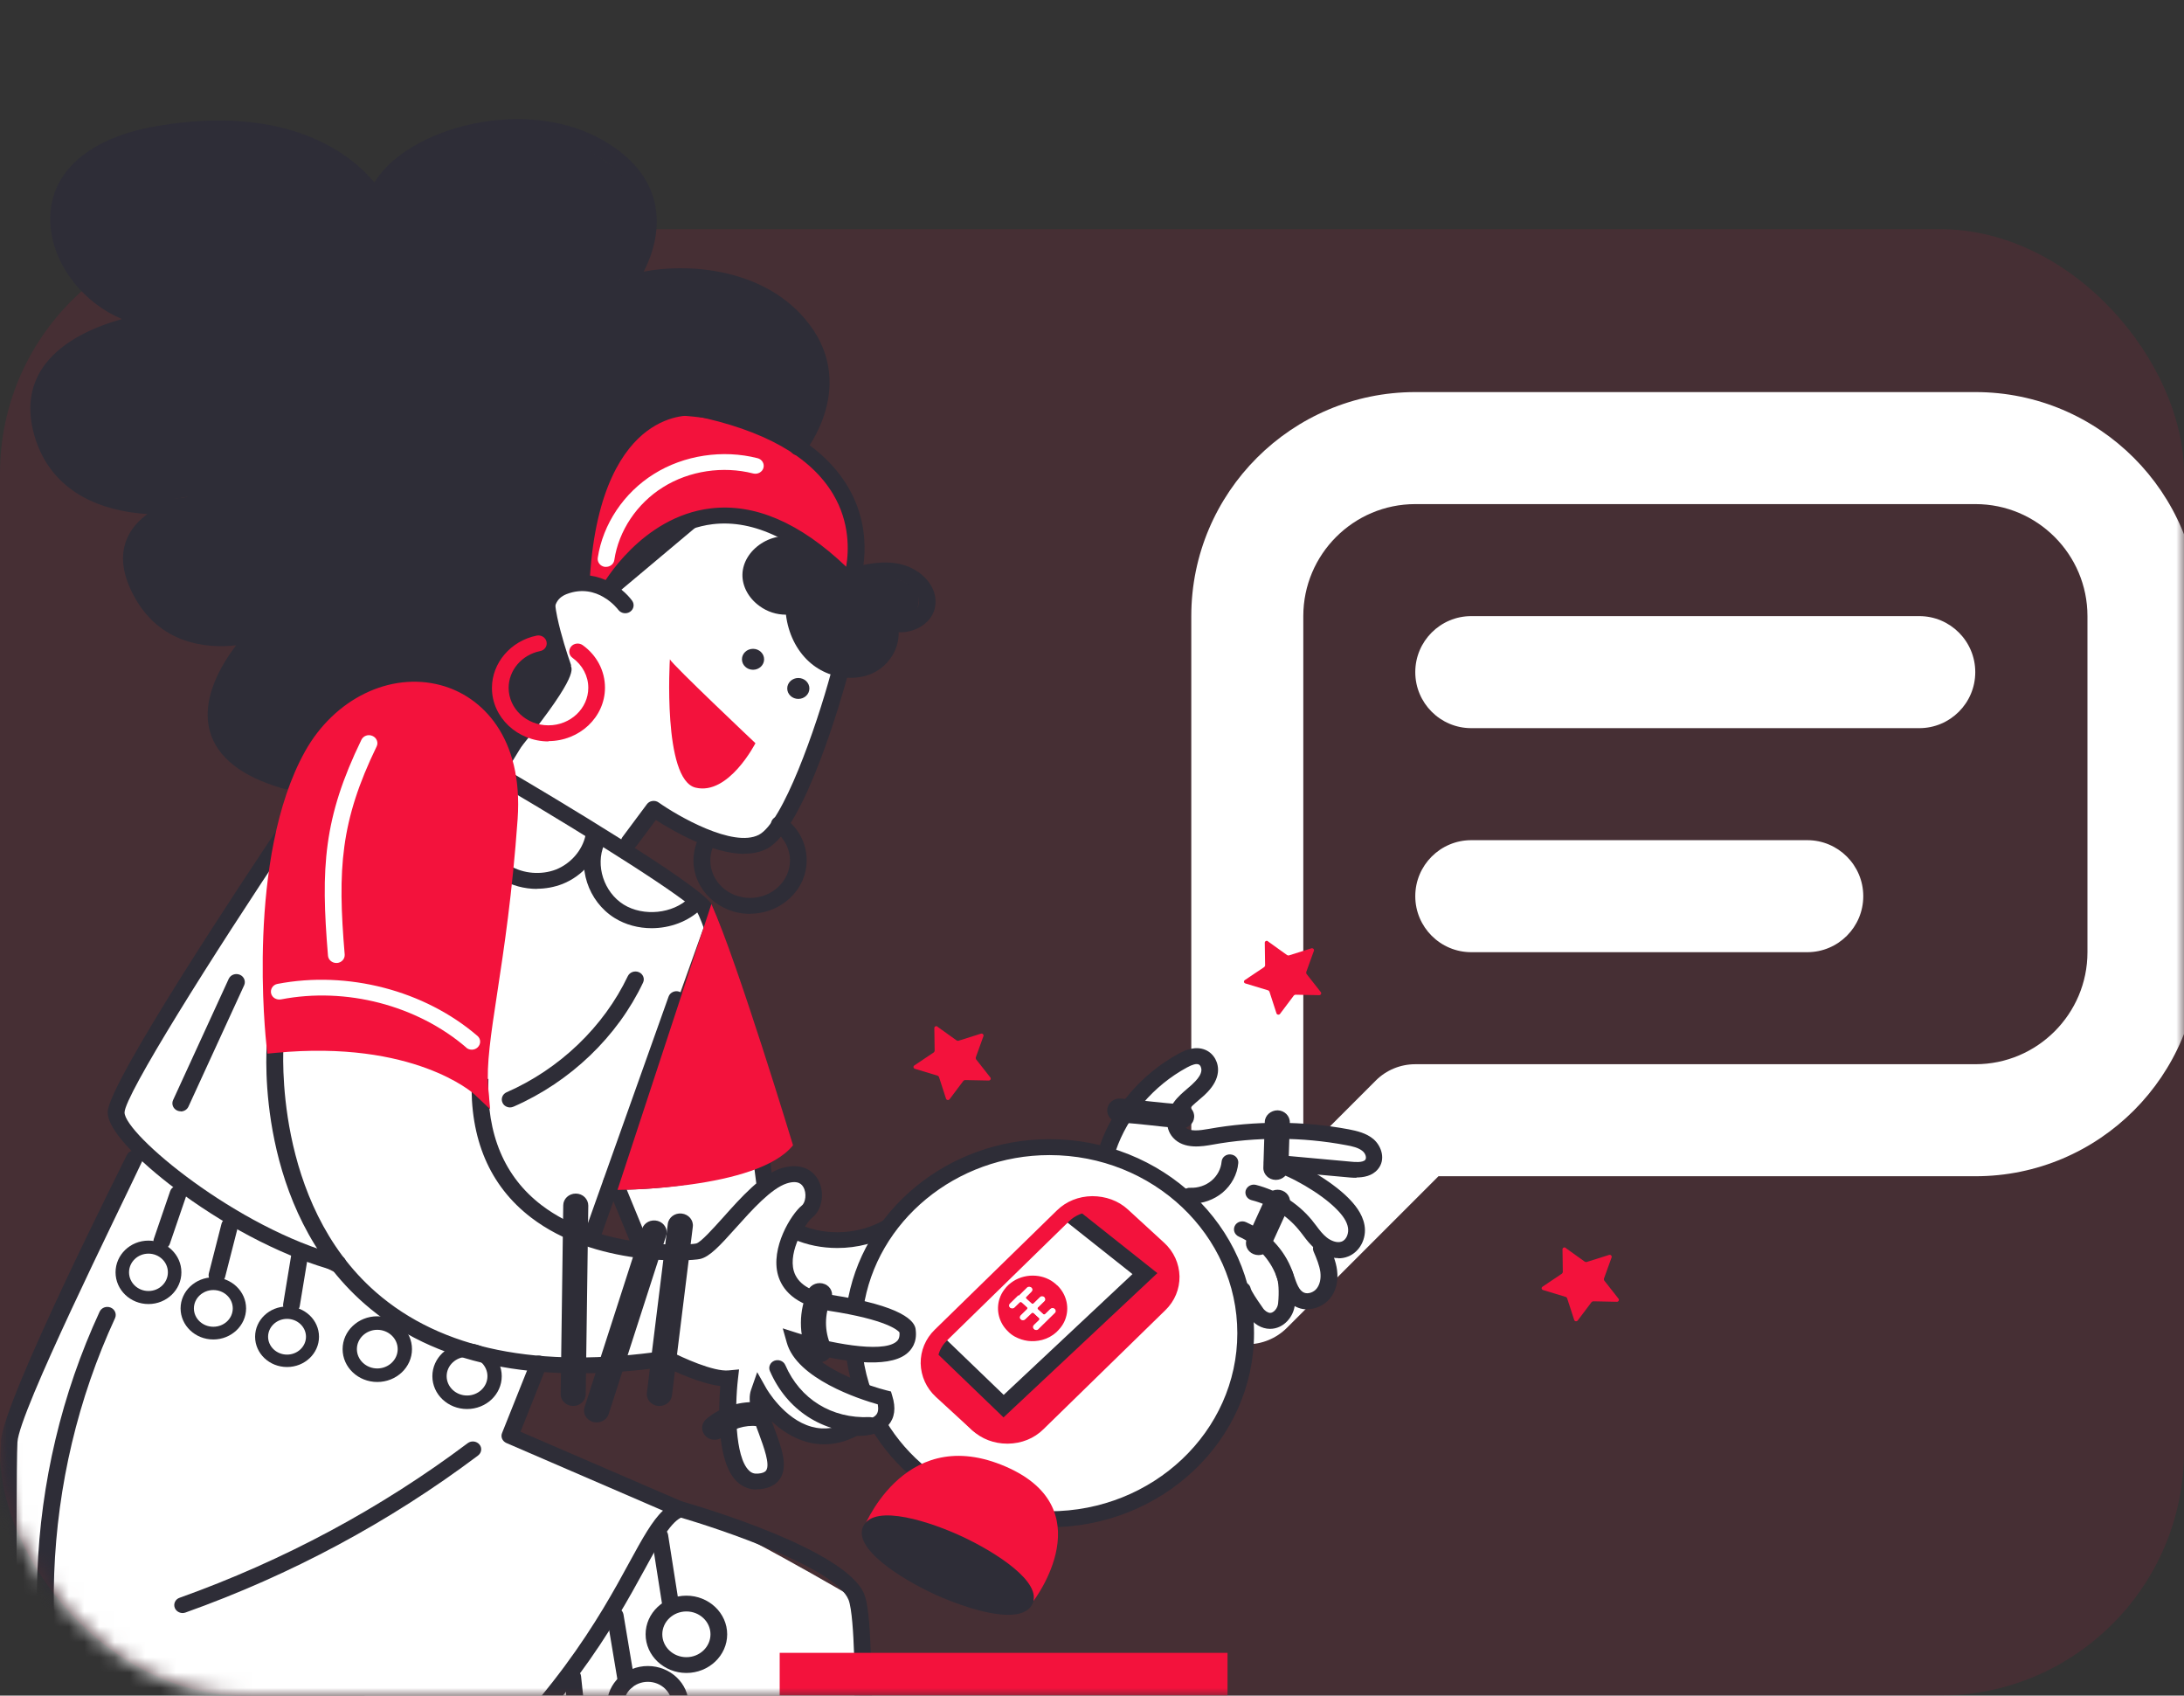
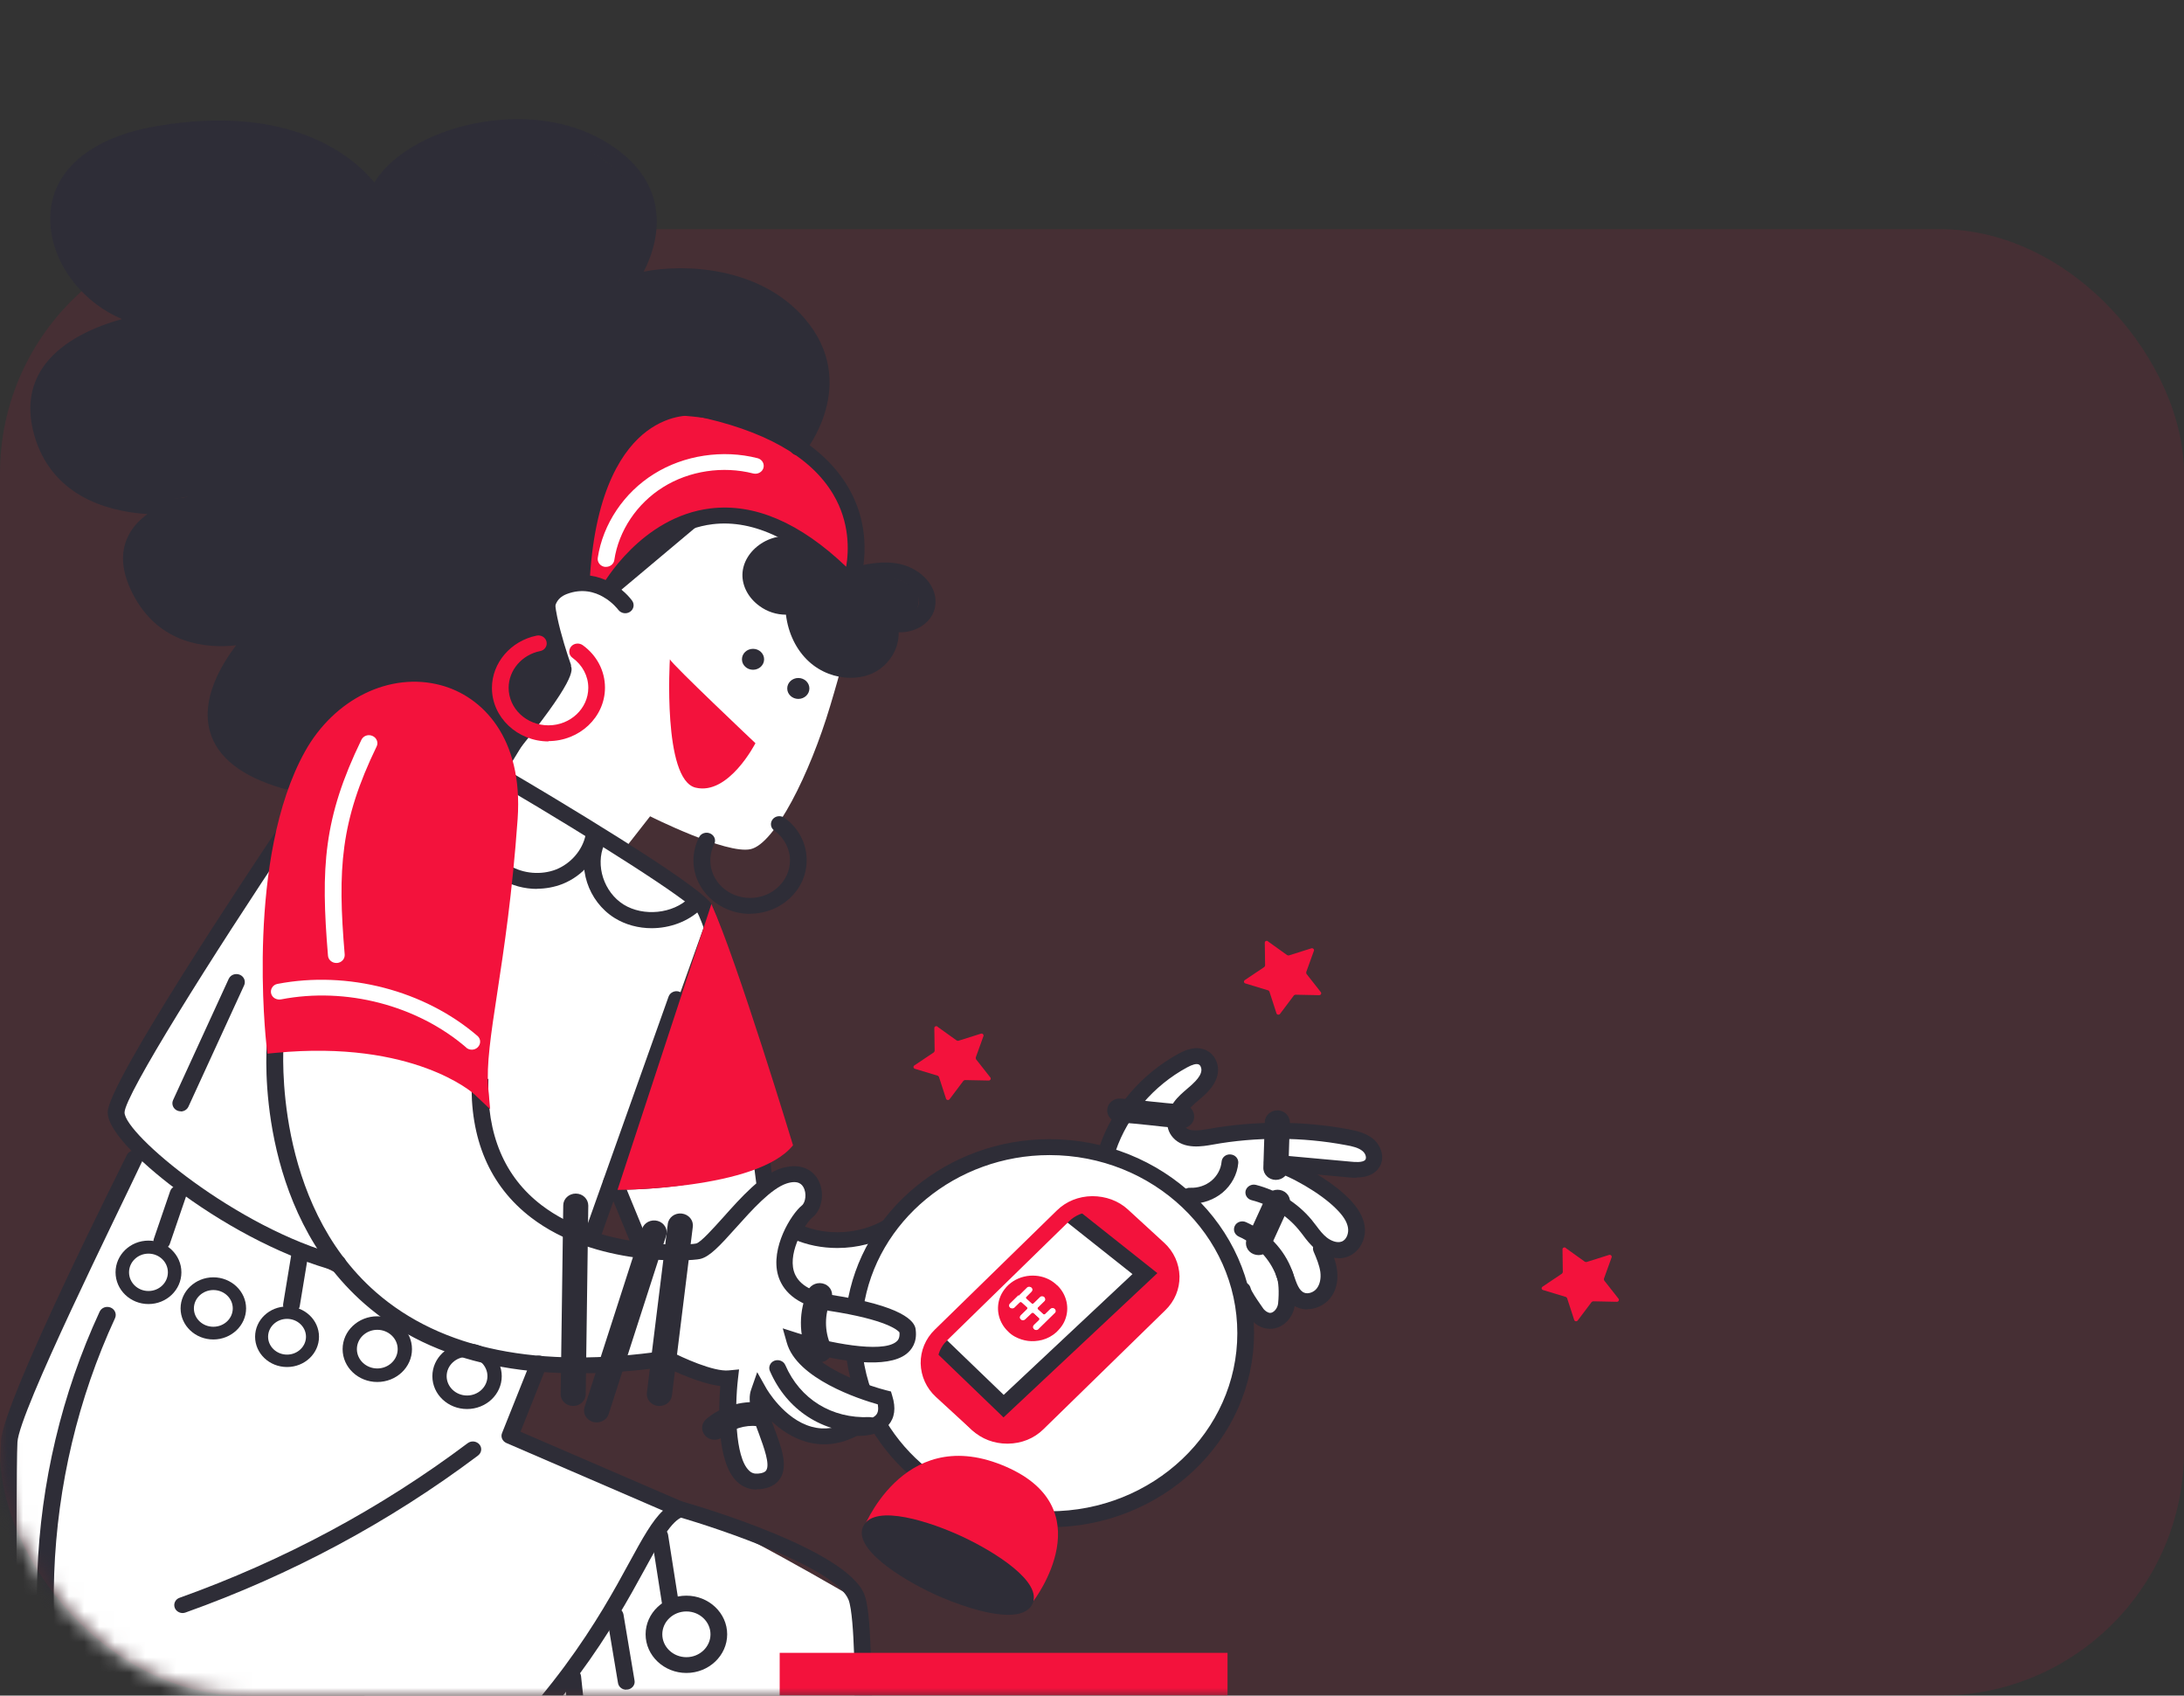
<svg xmlns="http://www.w3.org/2000/svg" width="143" height="111" viewBox="0 0 143 111" fill="none">
  <rect x="0" y="0" width="143" height="111" fill="#333333" stroke="none" />
  <rect y="15" width="143" height="96" rx="16" fill="#F3123C" fill-opacity="0.1" />
  <mask id="mask0_2886_1367" style="mask-type:alpha" maskUnits="userSpaceOnUse" x="0" y="0" width="143" height="111">
    <rect width="143" height="111" rx="16" fill="#F3123C" />
  </mask>
  <g mask="url(#mask0_2886_1367)">
-     <path fill-rule="evenodd" clip-rule="evenodd" d="M136.679 62.333C136.679 66.378 133.39 69.667 129.346 69.667H92.668C91.693 69.667 90.761 70.052 90.076 70.741L85.335 75.482V40.333C85.335 36.289 88.624 33 92.668 33H129.346C133.39 33 136.679 36.289 136.679 40.333V62.333ZM129.346 25.667H92.668C84.579 25.667 78.001 32.245 78.001 40.333V84.333C78.001 85.815 78.892 87.153 80.264 87.721C80.719 87.908 81.195 88 81.668 88C82.621 88 83.556 87.626 84.26 86.926L94.186 77H129.346C137.434 77 144.012 70.422 144.012 62.333V40.333C144.012 32.245 137.434 25.667 129.346 25.667ZM125.667 40.333H96.333C94.309 40.333 92.667 41.976 92.667 44C92.667 46.024 94.309 47.667 96.333 47.667H125.667C127.691 47.667 129.333 46.024 129.333 44C129.333 41.976 127.691 40.333 125.667 40.333ZM118.333 55H96.333C94.309 55 92.667 56.643 92.667 58.667C92.667 60.691 94.309 62.333 96.333 62.333H118.333C120.357 62.333 122 60.691 122 58.667C122 56.643 120.357 55 118.333 55Z" fill="white" />
    <path d="M4.128 124.021L0.743 142.563C0.743 142.563 12.066 150.722 31.233 147.654C31.233 147.654 45.216 145.578 56.255 137.851V104.804C56.255 104.804 46.709 99.154 44.469 98.764C42.23 98.374 4.128 124.021 4.128 124.021Z" fill="white" />
    <path d="M88.805 74.973C88.805 74.973 83.99 73.518 78.187 74.583C77.619 74.425 76.378 73.603 78.187 71.568C78.187 71.568 79.858 69.839 78.765 69.017C77.671 68.195 74.055 72.064 73.371 73.265C72.688 74.467 72.015 75.763 72.015 75.763C72.015 75.763 66.474 74.678 64.561 75.848C62.647 77.018 59.619 77.397 57.495 80.76C57.495 80.76 53.9 81.519 51.913 80.612C52.207 80.064 52.544 79.653 52.754 79.485C53.574 78.831 53.3 76.501 51.25 77.144C50.83 77.271 50.399 77.545 49.968 77.903C49.694 76.891 49.768 76.111 49.768 76.111L40.453 77.893C40.264 77.893 40.978 79.938 42.009 82.036C41.073 81.92 40.022 81.73 38.97 81.414L39.149 80.022L46.393 59.825L40.926 55.535L42.566 53.437C42.566 53.437 47.56 55.946 49.148 55.588C50.735 55.229 53.017 50.697 54.362 46.196C55.708 41.694 56.718 38.016 53.521 36.255C50.325 34.495 45.899 31.058 39.885 38.058C39.885 38.058 36.773 37.583 36.016 39.175C35.259 40.767 36.363 43.876 36.363 43.876L33.429 49.2L20.908 52.436L13.685 62.123C13.685 62.123 7.807 71.252 7.597 73.055C7.597 73.055 14.126 80.106 21.896 82.647C25.334 87.264 31.737 90.827 43.596 89.098C43.596 89.098 46.34 90.532 47.707 90.395C47.707 90.395 46.887 97.405 49.631 97.152C52.375 96.899 49.084 92.861 49.631 91.301C49.631 91.301 52.102 95.718 55.94 93.641C55.94 93.641 57.117 93.757 57.685 93.156C58.505 94.79 59.546 96.298 60.765 96.93C60.765 96.93 72.089 104.53 79.585 93.81C79.585 93.81 82.382 89.425 81.32 85.093C81.32 85.093 82.918 87.243 83.633 86.336L84.232 84.513C84.232 84.513 85.304 85.894 86.45 84.924C86.45 84.924 87.502 83.416 86.366 81.266C86.366 81.266 89.226 82.974 88.827 80.022C88.827 80.022 85.609 76.385 84.421 76.491L88.869 76.596C88.869 76.596 91.424 75.258 88.869 74.973H88.805ZM51.923 87.928C51.923 87.928 53.963 88.571 55.897 88.782C56.118 89.488 56.434 90.416 56.844 91.396C55.298 90.89 52.428 89.71 51.923 87.918V87.928Z" fill="white" />
    <path d="M61.586 88.318L65.717 91.775L74.822 83.5L70.28 79.706C70.28 79.706 71.458 78.493 73.193 79.315C74.927 80.138 76.452 82.351 76.452 82.351C76.452 82.351 77.03 84.006 76.452 85.082C75.874 86.157 68.377 93.662 67.61 93.799C66.842 93.936 64.592 94.474 63.657 93.62C62.721 92.766 60.744 90.394 60.713 90.11C60.681 89.825 60.282 88.054 61.586 88.318Z" fill="#F3123C" />
    <path d="M21.255 51.613C21.255 51.613 9.827 51.729 16.703 41.599C16.703 41.599 9.091 43.159 8.45 36.065C8.45 36.065 10.079 33.177 12.298 32.513C12.298 32.513 3.582 34.579 2.404 26.789C2.404 26.789 1.731 22.372 10.048 20.938C10.048 20.938 0.648 18.208 4.98 11.588C9.312 4.958 23.631 9.206 24.147 13.254C24.147 13.254 32 4.073 40.422 11.167C40.422 11.167 44.133 14.087 40.496 18.419C40.496 18.419 57.864 16.933 52.439 28.739L40.348 38.89C40.348 38.89 37.068 37.572 36.458 38.405C35.849 39.238 37.394 43.549 37.394 43.549L32.936 50.844L21.255 51.603V51.613Z" fill="#2E2D37" />
    <path d="M37.53 37.762C37.53 37.762 39.191 26.747 44.848 27.221C50.504 27.695 56.76 29.804 55.772 38.226C55.772 38.226 47.234 28.602 39.381 38.416L37.53 37.762Z" fill="#F3123C" />
    <path d="M34.965 89.762L33.398 93.81L44.007 98.659C44.007 98.659 39.78 104.952 38.813 106.417C37.846 107.883 32.799 119.204 19.352 123.42C19.352 123.42 7.261 126.657 0.543 122.461V93.821C0.543 93.821 5.537 80.191 9.417 75.268C9.417 75.268 19.236 82.352 22.979 83.743C22.979 83.743 27.584 88.36 34.965 89.773V89.762Z" fill="white" />
    <path d="M87.639 82.362C87.071 82.362 86.525 82.099 86.157 81.793C85.81 81.508 85.547 81.171 85.305 80.844C85.21 80.728 85.126 80.602 85.021 80.486C84.254 79.558 83.16 78.873 81.951 78.567C81.657 78.494 81.489 78.209 81.562 77.935C81.646 77.661 81.941 77.492 82.235 77.566C83.665 77.935 84.958 78.747 85.873 79.843C85.978 79.969 86.073 80.096 86.178 80.233C86.398 80.528 86.609 80.802 86.861 81.002C87.135 81.224 87.544 81.392 87.849 81.276C88.186 81.15 88.323 80.697 88.259 80.359C88.196 79.98 87.944 79.579 87.471 79.116C86.483 78.125 84.506 76.965 83.15 76.586C82.855 76.501 82.698 76.217 82.782 75.943C82.866 75.669 83.171 75.51 83.465 75.595C85 76.027 87.156 77.292 88.27 78.409C88.659 78.799 89.206 79.421 89.342 80.201C89.5 81.076 89.027 81.962 88.259 82.257C88.049 82.341 87.839 82.373 87.629 82.373L87.639 82.362Z" fill="#2E2D37" />
    <path d="M24.703 90.078C25.731 90.078 26.564 89.29 26.564 88.318C26.564 87.345 25.731 86.557 24.703 86.557C23.675 86.557 22.842 87.345 22.842 88.318C22.842 89.29 23.675 90.078 24.703 90.078Z" fill="white" />
    <path d="M30.822 91.322C31.85 91.322 32.683 90.534 32.683 89.562C32.683 88.59 31.85 87.802 30.822 87.802C29.795 87.802 28.961 88.59 28.961 89.562C28.961 90.534 29.795 91.322 30.822 91.322Z" fill="white" />
    <path d="M69.229 84.144C69.229 84.144 69.24 84.165 69.25 84.165C69.86 84.776 70.039 85.651 69.734 86.41C69.66 86.6 69.555 86.768 69.429 86.926C69.345 87.032 69.261 87.116 69.166 87.211C68.893 87.454 68.588 87.622 68.23 87.717C67.6 87.875 67.011 87.801 66.443 87.496C66.275 87.401 66.128 87.295 66.001 87.158C65.413 86.6 65.202 85.767 65.444 85.019C65.518 84.797 65.623 84.597 65.76 84.418C65.844 84.302 65.938 84.196 66.043 84.101C66.433 83.754 66.906 83.553 67.442 83.511C67.946 83.479 68.409 83.585 68.83 83.838C68.924 83.901 69.019 83.964 69.103 84.038C69.103 84.038 69.124 84.049 69.124 84.059C69.156 84.091 69.187 84.112 69.219 84.144H69.229ZM66.695 84.818C66.527 84.987 66.359 85.156 66.18 85.324C66.17 85.335 66.149 85.356 66.138 85.366C66.043 85.472 66.106 85.64 66.254 85.651C66.317 85.651 66.369 85.651 66.422 85.598C66.527 85.493 66.643 85.387 66.748 85.282C66.748 85.282 66.758 85.271 66.769 85.261C66.811 85.229 66.864 85.229 66.906 85.261C67.032 85.366 67.147 85.482 67.263 85.588C67.295 85.619 67.305 85.672 67.274 85.704C67.274 85.704 67.252 85.725 67.252 85.735C67.126 85.862 67 85.988 66.864 86.115C66.843 86.136 66.832 86.146 66.822 86.168C66.779 86.241 66.79 86.326 66.853 86.378C66.916 86.431 67.011 86.442 67.084 86.399C67.105 86.389 67.116 86.378 67.137 86.357C67.2 86.294 67.263 86.231 67.326 86.178C67.4 86.115 67.463 86.041 67.536 85.978C67.547 85.967 67.557 85.957 67.579 85.946C67.621 85.925 67.663 85.946 67.694 85.967C67.778 86.052 67.873 86.125 67.957 86.21C67.989 86.241 68.02 86.262 68.052 86.294C68.083 86.326 68.094 86.368 68.062 86.41C68.062 86.41 68.052 86.431 68.041 86.442C67.936 86.547 67.831 86.652 67.726 86.747C67.715 86.758 67.694 86.779 67.684 86.8C67.642 86.874 67.652 86.958 67.715 87.011C67.778 87.074 67.873 87.085 67.946 87.042C67.968 87.032 67.989 87.021 67.999 87C68.356 86.652 68.703 86.305 69.061 85.957C69.071 85.946 69.082 85.936 69.092 85.925C69.135 85.862 69.135 85.799 69.092 85.735C69.05 85.672 68.987 85.64 68.914 85.651C68.861 85.651 68.819 85.672 68.787 85.714C68.682 85.82 68.577 85.925 68.472 86.02C68.472 86.02 68.462 86.03 68.451 86.041C68.409 86.083 68.356 86.083 68.314 86.041C68.199 85.936 68.073 85.82 67.957 85.714C67.925 85.683 67.925 85.64 67.957 85.598C67.957 85.588 67.978 85.577 67.989 85.567C68.115 85.451 68.23 85.324 68.356 85.208C68.367 85.198 68.388 85.177 68.398 85.166C68.441 85.113 68.451 85.05 68.42 84.987C68.388 84.924 68.335 84.892 68.272 84.881C68.209 84.881 68.157 84.892 68.115 84.934C67.978 85.061 67.852 85.198 67.715 85.324C67.715 85.324 67.705 85.335 67.694 85.345C67.663 85.366 67.631 85.377 67.589 85.366C67.579 85.366 67.568 85.356 67.557 85.345C67.442 85.24 67.326 85.134 67.2 85.019C67.168 84.987 67.168 84.945 67.189 84.913C67.189 84.903 67.21 84.892 67.221 84.881C67.326 84.776 67.431 84.671 67.536 84.565C67.557 84.544 67.579 84.513 67.589 84.481C67.61 84.397 67.589 84.323 67.505 84.281C67.431 84.238 67.337 84.249 67.274 84.302C67.263 84.312 67.242 84.333 67.231 84.344C67.063 84.513 66.895 84.671 66.727 84.839L66.695 84.818Z" fill="#F3123C" />
    <path d="M66.706 84.818C66.874 84.65 67.042 84.492 67.21 84.323C67.221 84.312 67.242 84.291 67.253 84.281C67.316 84.228 67.41 84.218 67.484 84.26C67.558 84.302 67.589 84.376 67.568 84.46C67.568 84.492 67.536 84.523 67.515 84.544C67.41 84.65 67.305 84.755 67.2 84.861C67.2 84.861 67.179 84.882 67.168 84.892C67.147 84.924 67.147 84.966 67.179 84.998C67.295 85.103 67.41 85.208 67.536 85.324C67.536 85.324 67.558 85.345 67.568 85.345C67.61 85.356 67.642 85.345 67.673 85.324C67.673 85.324 67.684 85.314 67.694 85.303C67.831 85.177 67.957 85.04 68.094 84.913C68.136 84.871 68.188 84.85 68.251 84.861C68.325 84.861 68.377 84.903 68.399 84.966C68.43 85.029 68.42 85.092 68.377 85.145C68.367 85.166 68.346 85.177 68.335 85.187C68.209 85.303 68.094 85.43 67.968 85.546C67.968 85.546 67.947 85.567 67.936 85.577C67.915 85.609 67.915 85.662 67.936 85.693C68.052 85.799 68.178 85.915 68.293 86.02C68.335 86.062 68.388 86.052 68.43 86.02C68.43 86.02 68.441 86.01 68.451 85.999C68.556 85.894 68.661 85.788 68.767 85.693C68.798 85.662 68.84 85.641 68.893 85.63C68.966 85.63 69.029 85.651 69.072 85.714C69.114 85.778 69.114 85.841 69.072 85.904C69.072 85.915 69.05 85.925 69.04 85.936C68.682 86.284 68.335 86.631 67.978 86.979C67.957 86.99 67.947 87.011 67.925 87.021C67.852 87.064 67.757 87.053 67.694 86.99C67.631 86.937 67.621 86.842 67.663 86.779C67.673 86.758 67.694 86.747 67.705 86.726C67.81 86.621 67.915 86.515 68.02 86.421C68.02 86.421 68.041 86.4 68.041 86.389C68.062 86.347 68.062 86.305 68.031 86.273C67.999 86.241 67.968 86.21 67.936 86.189C67.852 86.104 67.757 86.031 67.673 85.946C67.642 85.915 67.6 85.904 67.558 85.925C67.547 85.925 67.526 85.946 67.515 85.957C67.442 86.02 67.379 86.094 67.305 86.157C67.242 86.22 67.179 86.284 67.116 86.336C67.105 86.347 67.084 86.368 67.063 86.378C66.99 86.421 66.895 86.41 66.832 86.357C66.769 86.305 66.758 86.22 66.8 86.147C66.811 86.125 66.832 86.104 66.843 86.094C66.969 85.967 67.095 85.841 67.231 85.714C67.231 85.714 67.253 85.693 67.253 85.683C67.284 85.641 67.274 85.598 67.242 85.567C67.126 85.461 67 85.345 66.885 85.24C66.843 85.208 66.79 85.208 66.748 85.24C66.748 85.24 66.737 85.251 66.727 85.261C66.622 85.366 66.506 85.472 66.401 85.577C66.359 85.619 66.296 85.641 66.233 85.63C66.085 85.609 66.022 85.451 66.117 85.345C66.128 85.335 66.149 85.314 66.159 85.303C66.327 85.135 66.496 84.966 66.674 84.797L66.706 84.818Z" fill="white" />
    <path d="M24.704 90.469C23.453 90.469 22.433 89.509 22.433 88.318C22.433 87.127 23.453 86.168 24.704 86.168C25.955 86.168 26.975 87.127 26.975 88.318C26.975 89.509 25.955 90.469 24.704 90.469ZM24.704 87.053C23.968 87.053 23.368 87.622 23.368 88.318C23.368 89.014 23.968 89.583 24.704 89.583C25.44 89.583 26.039 89.014 26.039 88.318C26.039 87.622 25.44 87.053 24.704 87.053Z" fill="#2E2D37" />
    <path d="M30.581 92.239C29.329 92.239 28.31 91.28 28.31 90.089C28.31 88.898 29.329 87.939 30.581 87.939C31.832 87.939 32.852 88.898 32.852 90.089C32.852 91.28 31.832 92.239 30.581 92.239ZM30.581 88.824C29.845 88.824 29.245 89.393 29.245 90.089C29.245 90.785 29.845 91.354 30.581 91.354C31.317 91.354 31.916 90.785 31.916 90.089C31.916 89.393 31.317 88.824 30.581 88.824Z" fill="#2E2D37" />
    <path d="M10.594 81.782C10.542 81.782 10.479 81.782 10.426 81.761C10.142 81.677 9.984 81.382 10.069 81.108L11.141 77.977C11.236 77.703 11.54 77.555 11.835 77.64C12.119 77.724 12.276 78.019 12.192 78.293L11.12 81.424C11.046 81.645 10.825 81.782 10.594 81.782Z" fill="#2E2D37" />
-     <path d="M14.2 83.996C14.2 83.996 14.116 83.996 14.074 83.985C13.78 83.922 13.601 83.637 13.675 83.353L14.505 80.106C14.579 79.832 14.873 79.653 15.168 79.727C15.462 79.79 15.641 80.075 15.567 80.359L14.737 83.606C14.674 83.848 14.453 84.006 14.2 84.006V83.996Z" fill="#2E2D37" />
    <path d="M19.079 85.936C19.079 85.936 19.026 85.936 18.995 85.936C18.7 85.894 18.49 85.62 18.543 85.345L19.1 81.972C19.142 81.688 19.426 81.498 19.731 81.54C20.025 81.582 20.235 81.856 20.183 82.13L19.626 85.504C19.584 85.757 19.352 85.946 19.09 85.946L19.079 85.936Z" fill="#2E2D37" />
    <path d="M11.193 125.17C5.064 125.17 0.49 123.484 0.406 123.452C0.196 123.378 0.059 123.189 0.059 122.967C0.059 121.903 -0.077 96.941 0.059 94.359C0.196 91.692 8.113 76.027 8.302 75.616C8.428 75.353 8.754 75.237 9.028 75.353C9.301 75.469 9.427 75.774 9.301 76.038C7.703 79.443 1.247 92.43 1.142 94.411C1.016 96.804 1.121 119.447 1.142 122.598C3.487 123.368 17.386 127.374 28.331 118.161C36.1 111.615 39.307 105.775 41.21 102.275C42.072 100.694 42.703 99.555 43.408 98.891L33.157 94.464C32.894 94.348 32.768 94.063 32.873 93.81L34.765 89.077C34.87 88.814 35.186 88.677 35.47 88.772C35.754 88.877 35.89 89.172 35.785 89.446L34.082 93.726L44.753 98.333C44.953 98.417 45.079 98.617 45.079 98.828C45.079 99.039 44.922 99.229 44.722 99.292C43.954 99.555 43.218 100.894 42.199 102.76C40.253 106.312 36.994 112.268 29.067 118.941C23.232 123.853 16.608 125.17 11.193 125.17Z" fill="#2E2D37" />
    <path d="M9.721 85.367C8.533 85.367 7.566 84.439 7.566 83.29C7.566 82.141 8.533 81.214 9.721 81.214C10.909 81.214 11.877 82.141 11.877 83.29C11.877 84.439 10.909 85.367 9.721 85.367ZM9.721 82.067C9.017 82.067 8.449 82.616 8.449 83.29C8.449 83.965 9.017 84.513 9.721 84.513C10.426 84.513 10.993 83.965 10.993 83.29C10.993 82.616 10.426 82.067 9.721 82.067Z" fill="#2E2D37" />
    <path d="M13.969 87.686C12.78 87.686 11.824 86.769 11.824 85.651C11.824 84.534 12.791 83.617 13.969 83.617C15.146 83.617 16.113 84.534 16.113 85.651C16.113 86.769 15.146 87.686 13.969 87.686ZM13.969 84.45C13.275 84.45 12.696 84.987 12.696 85.651C12.696 86.315 13.264 86.853 13.969 86.853C14.673 86.853 15.241 86.315 15.241 85.651C15.241 84.987 14.673 84.45 13.969 84.45Z" fill="#2E2D37" />
    <path d="M18.795 89.489C17.638 89.489 16.703 88.603 16.703 87.507C16.703 86.41 17.638 85.525 18.795 85.525C19.951 85.525 20.887 86.41 20.887 87.507C20.887 88.603 19.951 89.489 18.795 89.489ZM18.795 86.337C18.111 86.337 17.554 86.864 17.554 87.507C17.554 88.15 18.111 88.677 18.795 88.677C19.478 88.677 20.035 88.15 20.035 87.507C20.035 86.864 19.478 86.337 18.795 86.337Z" fill="#2E2D37" />
    <path d="M35.165 58.191C34.334 58.191 33.493 57.97 32.789 57.538C32.536 57.38 32.463 57.064 32.62 56.821C32.789 56.579 33.125 56.516 33.377 56.663C34.261 57.201 35.449 57.295 36.416 56.916C37.383 56.526 38.14 55.651 38.34 54.671C38.403 54.386 38.687 54.207 38.981 54.26C39.276 54.312 39.475 54.586 39.412 54.871C39.139 56.189 38.151 57.338 36.837 57.865C36.3 58.075 35.722 58.181 35.144 58.181L35.165 58.191Z" fill="#2E2D37" />
    <path d="M42.672 60.763C41.809 60.763 40.958 60.542 40.232 60.089C38.498 59.003 37.751 56.726 38.55 54.902C38.666 54.639 38.992 54.512 39.265 54.618C39.549 54.723 39.675 55.029 39.559 55.292C38.971 56.652 39.538 58.402 40.832 59.214C42.125 60.015 44.059 59.825 45.132 58.771C45.342 58.571 45.689 58.56 45.91 58.771C46.131 58.971 46.131 59.298 45.91 59.509C45.058 60.331 43.86 60.763 42.661 60.763H42.672Z" fill="#2E2D37" />
    <path d="M40.043 77.893C39.738 77.893 39.496 77.661 39.496 77.376C39.496 77.092 39.738 76.86 40.043 76.86C46.729 76.86 49.547 75.173 50.304 74.604C48.706 68.986 46.214 60.605 45.647 59.72C45.152 58.95 38.823 54.945 33.114 51.582C32.862 51.434 32.778 51.108 32.935 50.865C33.093 50.623 33.429 50.549 33.692 50.697C35.7 51.877 45.741 57.844 46.582 59.182C47.423 60.511 51.03 73.202 51.44 74.646C51.492 74.815 51.44 75.005 51.313 75.131C51.198 75.247 48.496 77.893 40.032 77.893H40.043Z" fill="#2E2D37" />
    <path d="M22.117 83.216C22.117 83.216 22.022 83.216 21.97 83.195C18.868 82.373 15.21 80.539 11.95 78.167C9.585 76.449 7.051 74.14 7.051 72.812C7.051 70.936 16.324 57.011 18.185 54.239C18.343 53.996 18.689 53.922 18.942 54.081C19.194 54.239 19.278 54.555 19.11 54.797C13.811 62.703 8.176 71.695 8.155 72.823C8.155 74.235 15.493 80.402 22.264 82.194C22.559 82.268 22.727 82.552 22.643 82.837C22.58 83.069 22.359 83.216 22.117 83.216Z" fill="#2E2D37" />
    <path d="M22.527 148.93C15.599 148.93 7.945 147.528 0.28 143.47C0.08 143.364 -0.035 143.143 0.007 142.921L3.497 124.432C3.55 124.148 3.834 123.958 4.128 124.011C4.422 124.063 4.622 124.327 4.57 124.611L1.153 142.732C26.974 156.13 52.944 139.295 55.53 137.535C55.603 135.427 56.056 119.646 55.95 110.602C55.95 110.318 56.539 110.086 56.844 110.086C57.149 110.086 57.096 111.287 57.096 111.572C57.212 121.312 56.634 137.661 56.623 137.83C56.623 137.988 56.539 138.136 56.403 138.231C56.329 138.283 49.274 143.301 38.908 146.432C34.366 147.802 28.741 148.93 22.527 148.93Z" fill="#2E2D37" />
    <path d="M56.465 108.715C56.171 108.715 55.929 108.494 55.919 108.209C55.877 106.987 55.782 105.3 55.561 104.731C54.741 102.654 47.213 100.103 44.385 99.292C44.091 99.207 43.933 98.923 44.017 98.649C44.101 98.375 44.406 98.216 44.701 98.301C45.794 98.617 55.435 101.442 56.592 104.372C56.812 104.931 56.939 106.038 57.012 108.178C57.023 108.462 56.791 108.705 56.486 108.715C56.486 108.715 56.476 108.715 56.465 108.715Z" fill="#2E2D37" />
    <path d="M49.116 59.825C47.077 59.825 45.405 58.255 45.405 56.326C45.405 55.799 45.531 55.282 45.773 54.808C45.899 54.544 46.235 54.439 46.509 54.565C46.782 54.692 46.898 54.998 46.761 55.261C46.593 55.598 46.509 55.957 46.509 56.326C46.509 57.686 47.676 58.782 49.116 58.782C50.556 58.782 51.724 57.675 51.724 56.326C51.724 55.556 51.345 54.839 50.693 54.365C50.451 54.196 50.409 53.87 50.588 53.638C50.767 53.406 51.114 53.364 51.356 53.532C52.291 54.196 52.817 55.219 52.817 56.315C52.817 58.244 51.156 59.815 49.106 59.815L49.116 59.825Z" fill="#2E2D37" />
    <path d="M49.537 97.51C49.053 97.51 48.611 97.331 48.254 96.994C46.908 95.708 47.045 92.155 47.161 90.732C45.836 90.574 44.122 89.762 43.554 89.478C35.007 90.69 28.383 89.309 23.862 85.346C16.723 79.095 17.438 68.806 17.47 68.374L18.563 68.448C18.563 68.553 17.859 78.683 24.609 84.587C28.898 88.339 35.28 89.636 43.565 88.424L43.754 88.392L43.922 88.476C44.648 88.856 46.73 89.815 47.718 89.71L48.391 89.646L48.317 90.289C48.107 92.124 48.107 95.37 49.043 96.266C49.211 96.435 49.4 96.488 49.642 96.466C49.915 96.445 50.094 96.372 50.167 96.256C50.43 95.866 50.02 94.759 49.694 93.863C49.284 92.777 48.906 91.744 49.179 90.975L49.579 89.826L50.178 90.89C50.178 90.89 51.324 92.904 53.143 93.399C53.974 93.631 54.846 93.504 55.729 93.019L55.887 92.935L56.066 92.956C56.308 92.977 57.065 92.967 57.359 92.629C57.496 92.482 57.527 92.25 57.475 91.934C56.276 91.597 52.165 90.258 51.513 87.886L51.251 86.958L52.207 87.264C54.194 87.886 57.706 88.603 58.673 87.844C58.799 87.749 58.925 87.591 58.894 87.222C58.799 87.095 58.074 86.389 54.278 85.809C51.976 85.451 51.198 84.355 50.946 83.49C50.43 81.698 51.808 79.474 52.502 78.915C52.743 78.726 52.838 78.104 52.596 77.703C52.523 77.587 52.312 77.218 51.513 77.471C50.493 77.798 49.221 79.221 48.191 80.37C47.108 81.582 46.467 82.267 45.846 82.415C45.163 82.573 38.97 82.921 34.775 79.706C32.063 77.629 30.749 74.562 30.885 70.598L31.979 70.63C31.852 74.256 33.03 77.039 35.459 78.894C39.296 81.825 45.047 81.53 45.584 81.403C45.888 81.329 46.73 80.381 47.35 79.695C48.517 78.388 49.852 76.891 51.156 76.48C52.197 76.154 53.09 76.417 53.542 77.187C54.026 77.998 53.858 79.179 53.185 79.706C52.754 80.054 51.597 81.888 51.976 83.206C52.218 84.028 53.038 84.555 54.426 84.766C59.115 85.483 59.924 86.495 59.956 87.053C60.061 87.886 59.682 88.371 59.346 88.634C58.063 89.636 54.972 89.067 53.164 88.613C54.394 89.868 56.949 90.743 58.042 91.017L58.337 91.091L58.421 91.375C58.673 92.176 58.579 92.819 58.169 93.294C57.58 93.968 56.528 94.01 56.108 94C55.004 94.559 53.9 94.696 52.817 94.39C51.892 94.137 51.124 93.599 50.535 93.051C50.588 93.209 50.651 93.357 50.704 93.515C51.177 94.79 51.618 95.982 51.072 96.804C50.809 97.204 50.357 97.436 49.726 97.489C49.663 97.489 49.589 97.489 49.526 97.489L49.537 97.51Z" fill="#2E2D37" />
    <path d="M56.645 93.81C53.837 93.81 51.524 92.314 50.41 89.752C50.294 89.488 50.431 89.183 50.704 89.077C50.988 88.972 51.304 89.098 51.419 89.362C52.386 91.597 54.468 92.872 56.918 92.767C57.223 92.756 57.475 92.978 57.486 93.262C57.496 93.547 57.265 93.789 56.96 93.8C56.855 93.8 56.739 93.8 56.634 93.8L56.645 93.81Z" fill="#2E2D37" />
    <path d="M53.648 89.193C53.332 89.193 53.028 89.014 52.891 88.719C52.281 87.38 52.291 85.788 52.912 84.46C53.091 84.07 53.585 83.891 53.995 84.06C54.415 84.228 54.594 84.692 54.415 85.082C53.974 86.02 53.974 87.148 54.405 88.097C54.584 88.498 54.394 88.951 53.974 89.12C53.869 89.162 53.753 89.183 53.648 89.183V89.193Z" fill="#2E2D37" />
    <path d="M46.793 94.253C46.572 94.253 46.341 94.168 46.183 93.989C45.878 93.673 45.91 93.177 46.246 92.893C47.192 92.092 48.507 91.681 49.768 91.807C50.22 91.849 50.546 92.239 50.494 92.661C50.441 93.082 50.041 93.399 49.589 93.357C48.78 93.272 47.939 93.536 47.339 94.052C47.182 94.189 46.982 94.253 46.793 94.253Z" fill="#2E2D37" />
-     <path d="M42.419 114.123C40.947 114.123 39.748 112.985 39.748 111.593C39.748 110.202 40.947 109.063 42.419 109.063C43.891 109.063 45.09 110.202 45.09 111.593C45.09 112.985 43.891 114.123 42.419 114.123ZM42.419 110.097C41.546 110.097 40.842 110.771 40.842 111.593C40.842 112.416 41.546 113.09 42.419 113.09C43.292 113.09 43.996 112.416 43.996 111.593C43.996 110.771 43.292 110.097 42.419 110.097Z" fill="#2E2D37" />
    <path d="M44.943 109.517C43.471 109.517 42.272 108.378 42.272 106.987C42.272 105.595 43.471 104.457 44.943 104.457C46.414 104.457 47.613 105.595 47.613 106.987C47.613 108.378 46.414 109.517 44.943 109.517ZM44.943 105.49C44.07 105.49 43.365 106.165 43.365 106.987C43.365 107.809 44.07 108.484 44.943 108.484C45.815 108.484 46.52 107.809 46.52 106.987C46.52 106.165 45.815 105.49 44.943 105.49Z" fill="#2E2D37" />
-     <path d="M33.398 72.496C33.188 72.496 32.988 72.38 32.904 72.19C32.778 71.927 32.904 71.621 33.167 71.505C36.637 69.987 39.528 67.215 41.105 63.905C41.231 63.641 41.557 63.525 41.831 63.641C42.104 63.757 42.23 64.063 42.104 64.326C40.432 67.858 37.341 70.82 33.63 72.443C33.556 72.475 33.472 72.496 33.398 72.496Z" fill="#2E2D37" />
    <path d="M11.835 72.749C11.761 72.749 11.688 72.738 11.614 72.706C11.341 72.591 11.214 72.285 11.33 72.021L14.978 64.073C15.104 63.81 15.42 63.694 15.704 63.81C15.977 63.926 16.103 64.231 15.988 64.495L12.339 72.443C12.245 72.643 12.045 72.759 11.835 72.759V72.749Z" fill="#2E2D37" />
    <path d="M11.961 105.595C11.74 105.595 11.53 105.468 11.445 105.258C11.34 104.994 11.477 104.688 11.761 104.594C18.574 102.159 24.924 98.754 30.623 94.474C30.864 94.295 31.201 94.337 31.39 94.558C31.579 94.78 31.537 95.106 31.296 95.286C25.502 99.639 19.058 103.097 12.139 105.563C12.076 105.584 12.013 105.595 11.95 105.595H11.961Z" fill="#2E2D37" />
    <path d="M5.747 120.648C5.526 120.648 5.306 120.511 5.232 120.3C1.069 109.2 1.531 96.656 6.525 85.862C6.651 85.599 6.967 85.483 7.251 85.599C7.524 85.715 7.65 86.02 7.535 86.284C2.656 96.835 2.204 109.105 6.273 119.952C6.378 120.226 6.22 120.522 5.937 120.616C5.873 120.637 5.81 120.648 5.758 120.648H5.747Z" fill="#2E2D37" />
    <path d="M50.063 77.893C49.789 77.893 49.558 77.703 49.516 77.44L49.316 75.89C49.274 75.606 49.495 75.342 49.789 75.31C50.094 75.268 50.368 75.479 50.399 75.764L50.599 77.313C50.641 77.598 50.42 77.861 50.126 77.893C50.105 77.893 50.084 77.893 50.063 77.893Z" fill="#2E2D37" />
    <path d="M42.02 82.225C41.799 82.225 41.599 82.099 41.505 81.898L39.896 77.988C39.791 77.724 39.928 77.418 40.212 77.313C40.495 77.207 40.811 77.345 40.926 77.608L42.535 81.519C42.64 81.782 42.504 82.088 42.22 82.194C42.157 82.215 42.083 82.225 42.02 82.225Z" fill="#2E2D37" />
    <path d="M37.982 114.84C37.709 114.84 37.467 114.64 37.435 114.376L36.952 109.833C36.92 109.548 37.141 109.295 37.446 109.264C37.751 109.242 38.014 109.443 38.045 109.727L38.529 114.271C38.56 114.555 38.34 114.808 38.035 114.84C38.014 114.84 37.993 114.84 37.982 114.84Z" fill="#2E2D37" />
    <path d="M41 110.613C40.737 110.613 40.506 110.434 40.464 110.17L39.739 105.838C39.686 105.553 39.896 105.29 40.191 105.248C40.485 105.195 40.769 105.395 40.822 105.68L41.547 110.012C41.599 110.297 41.389 110.56 41.095 110.603C41.063 110.603 41.042 110.603 41.011 110.603L41 110.613Z" fill="#2E2D37" />
    <path d="M43.913 105.553C43.65 105.553 43.408 105.363 43.366 105.11L42.661 100.62C42.619 100.335 42.819 100.071 43.124 100.029C43.418 99.987 43.702 100.187 43.744 100.472L44.449 104.963C44.491 105.247 44.291 105.511 43.986 105.553C43.955 105.553 43.934 105.553 43.902 105.553H43.913Z" fill="#2E2D37" />
-     <path d="M48.738 55.894C46.614 55.894 44.028 54.376 42.945 53.68L41.651 55.409C41.473 55.641 41.136 55.704 40.884 55.535C40.632 55.367 40.579 55.05 40.747 54.808L42.356 52.647C42.44 52.531 42.566 52.457 42.713 52.436C42.861 52.415 43.008 52.447 43.123 52.531C44.374 53.416 48.002 55.514 49.684 54.65C51.251 53.849 53.427 47.682 54.426 43.982C54.499 43.708 54.804 43.539 55.099 43.602C55.393 43.676 55.572 43.961 55.498 44.235C55.225 45.258 52.712 54.281 50.22 55.556C49.779 55.788 49.274 55.883 48.738 55.883V55.894Z" fill="#2E2D37" />
    <path d="M33.094 49.832C32.978 49.832 32.852 49.801 32.757 49.727C32.516 49.548 32.474 49.221 32.663 48.999C34.324 46.986 36.153 44.52 36.343 43.887C36.322 43.855 36.311 43.813 36.28 43.771C35.859 42.928 34.755 40.693 35.386 39.154C35.617 38.585 36.059 38.163 36.69 37.921C38.95 37.046 40.748 38.448 41.389 39.323C41.557 39.555 41.505 39.881 41.253 40.05C41 40.219 40.664 40.155 40.485 39.923C40.432 39.85 39.108 38.121 37.1 38.891C36.753 39.028 36.521 39.238 36.395 39.544C35.933 40.661 36.931 42.675 37.257 43.339C37.31 43.444 37.352 43.529 37.373 43.581C37.489 43.845 37.773 44.467 33.504 49.653C33.399 49.779 33.231 49.853 33.073 49.853L33.094 49.832Z" fill="#2E2D37" />
    <path d="M35.922 48.536C33.882 48.536 32.21 46.965 32.21 45.036C32.21 43.392 33.441 41.958 35.133 41.61C35.428 41.547 35.722 41.726 35.785 42.011C35.848 42.295 35.659 42.569 35.365 42.622C34.166 42.865 33.304 43.877 33.304 45.026C33.304 46.385 34.471 47.482 35.911 47.482C37.352 47.482 38.519 46.375 38.519 45.026C38.519 44.256 38.14 43.539 37.488 43.065C37.246 42.896 37.205 42.569 37.383 42.338C37.562 42.106 37.909 42.063 38.151 42.232C39.076 42.896 39.612 43.919 39.612 45.015C39.612 46.944 37.951 48.515 35.901 48.515L35.922 48.536Z" fill="#F3123C" />
    <path d="M39.865 39.185C39.781 39.185 39.686 39.164 39.612 39.122C39.349 38.985 39.244 38.669 39.381 38.416C39.486 38.226 41.988 33.831 46.52 33.282C49.401 32.935 52.376 34.21 55.404 37.098C55.583 36.044 55.646 34.189 54.552 32.355C53.081 29.878 50.01 28.149 45.416 27.211C45.416 27.211 43.944 27.032 42.356 28.223C40.864 29.34 38.992 31.923 38.624 37.815C38.603 38.1 38.33 38.321 38.046 38.3C37.741 38.279 37.226 38.026 37.247 37.741C37.573 32.629 39.286 29.129 41.778 27.337C43.481 26.114 45.185 26.104 45.647 26.199C50.568 27.2 53.89 29.108 55.52 31.87C57.412 35.074 56.277 38.205 56.224 38.332C56.161 38.5 56.003 38.627 55.814 38.669C55.625 38.711 55.435 38.648 55.299 38.511C52.292 35.401 49.38 33.989 46.657 34.316C42.682 34.8 40.369 38.859 40.348 38.901C40.254 39.08 40.064 39.175 39.865 39.175V39.185Z" fill="#2E2D37" />
    <path d="M55.698 44.372C54.721 44.372 53.722 44.003 52.965 43.307C52.145 42.559 51.608 41.462 51.461 40.239C50.852 40.239 50.242 40.05 49.727 39.67C49.012 39.154 48.591 38.374 48.612 37.594C48.633 36.814 49.096 36.065 49.842 35.58C50.589 35.095 51.493 34.969 52.271 35.233C52.555 35.327 52.702 35.623 52.597 35.897C52.492 36.171 52.176 36.308 51.892 36.213C51.451 36.065 50.915 36.15 50.452 36.445C50 36.74 49.716 37.183 49.706 37.625C49.695 38.068 49.947 38.521 50.389 38.848C50.831 39.164 51.356 39.28 51.808 39.154C51.966 39.112 52.145 39.133 52.292 39.228C52.429 39.322 52.513 39.47 52.523 39.639C52.555 40.819 52.996 41.884 53.732 42.559C54.531 43.286 55.761 43.528 56.645 43.138C57.107 42.938 57.486 42.516 57.654 42.021C57.801 41.589 57.78 41.167 57.58 40.819C57.454 40.598 57.507 40.324 57.717 40.166C57.917 40.008 58.211 40.008 58.411 40.166C58.716 40.398 59.136 40.377 59.431 40.271C59.725 40.166 60.072 39.934 60.146 39.565C60.293 38.838 59.525 38.121 58.737 37.942C57.791 37.72 56.729 37.984 55.782 38.226C55.488 38.3 55.194 38.131 55.11 37.857C55.036 37.583 55.204 37.299 55.499 37.225C56.508 36.972 57.77 36.645 59 36.94C60.282 37.246 61.492 38.405 61.218 39.765C61.081 40.44 60.556 40.988 59.799 41.252C59.473 41.357 59.157 41.41 58.842 41.389C58.852 41.705 58.8 42.021 58.695 42.348C58.432 43.107 57.843 43.76 57.107 44.087C56.676 44.277 56.193 44.372 55.698 44.372Z" fill="#2E2D37" />
    <path d="M39.675 37.109C39.675 37.109 39.622 37.109 39.601 37.109C39.307 37.067 39.097 36.804 39.139 36.519C39.475 34.305 40.852 32.25 42.819 31.027C44.785 29.794 47.329 29.414 49.6 29.994C49.894 30.068 50.062 30.352 49.989 30.626C49.915 30.901 49.61 31.069 49.316 30.995C47.339 30.489 45.132 30.816 43.418 31.891C41.704 32.956 40.505 34.748 40.222 36.666C40.179 36.93 39.948 37.109 39.675 37.109Z" fill="white" />
    <path d="M18.7 51.646C18.7 51.646 18.595 51.646 18.543 51.624C15.83 50.844 14.211 49.58 13.738 47.861C13.16 45.764 14.463 43.55 15.462 42.243C13.559 42.454 10.415 42.211 8.702 38.891C7.945 37.425 7.85 36.129 8.428 35.022C8.723 34.453 9.175 34 9.659 33.652C9.143 33.62 8.586 33.557 8.018 33.441C4.885 32.819 2.856 31.006 2.173 28.212C1.763 26.547 2.026 25.071 2.961 23.838C4.181 22.236 6.294 21.361 7.987 20.886C5.548 19.864 3.592 17.524 3.319 14.92C2.972 11.557 5.537 9.08 10.184 8.269C19.026 6.73 23.116 10.25 24.515 11.947C25.345 10.556 27.069 9.333 29.319 8.553C32.242 7.552 36.574 7.267 39.97 9.481C41.652 10.577 42.651 11.947 42.924 13.56C43.208 15.215 42.672 16.765 42.146 17.787C44.838 17.239 49.79 17.471 52.681 20.844C56.34 25.103 52.723 29.562 52.681 29.614C52.492 29.836 52.155 29.878 51.913 29.699C51.672 29.52 51.63 29.193 51.819 28.971C51.945 28.813 54.92 25.113 51.819 21.508C48.507 17.65 42.283 18.525 41.21 19.189C40.99 19.326 40.695 19.295 40.517 19.105C40.338 18.926 40.317 18.641 40.474 18.441C40.495 18.42 42.251 16.143 41.831 13.729C41.599 12.411 40.758 11.283 39.339 10.345C36.29 8.353 32.347 8.627 29.677 9.544C27.301 10.366 25.555 11.758 25.135 13.181C25.072 13.381 24.883 13.539 24.662 13.56C24.441 13.581 24.22 13.476 24.115 13.286C23.989 13.054 20.751 7.51 10.352 9.312C6.263 10.018 4.086 12.032 4.381 14.836C4.654 17.482 7.335 20.401 10.542 20.401C10.563 20.401 10.594 20.401 10.626 20.401C10.92 20.401 11.162 20.612 11.172 20.897C11.194 21.171 10.973 21.413 10.678 21.445C10.626 21.445 5.747 21.93 3.823 24.47C3.077 25.451 2.877 26.631 3.214 28.002C3.802 30.405 5.485 31.902 8.218 32.45C10.31 32.872 12.245 32.545 12.266 32.545C12.56 32.492 12.844 32.682 12.897 32.956C12.949 33.241 12.76 33.504 12.466 33.568C12.445 33.568 10.153 34.031 9.375 35.518C8.965 36.319 9.049 37.31 9.648 38.469C10.542 40.198 11.982 41.136 13.927 41.284C15.41 41.389 16.629 40.978 16.64 40.978C16.881 40.894 17.144 40.978 17.281 41.178C17.418 41.379 17.397 41.653 17.218 41.821C17.186 41.853 14.022 45.005 14.747 47.629C15.115 48.968 16.482 49.991 18.805 50.665C19.1 50.75 19.258 51.034 19.174 51.308C19.1 51.53 18.89 51.677 18.648 51.677L18.7 51.646Z" fill="#2E2D37" />
    <path d="M43.86 43.16C44.017 43.508 49.463 48.652 49.463 48.652C49.463 48.652 47.708 52.088 45.542 51.561C43.376 51.034 43.86 43.16 43.86 43.16Z" fill="#F3123C" />
    <path d="M49.306 43.845C49.706 43.845 50.031 43.538 50.031 43.16C50.031 42.781 49.706 42.474 49.306 42.474C48.905 42.474 48.58 42.781 48.58 43.16C48.58 43.538 48.905 43.845 49.306 43.845Z" fill="#2E2D37" />
    <path d="M59.998 96.93C58.81 95.971 57.822 94.832 57.055 93.546L58.011 93.03C58.716 94.21 59.631 95.254 60.724 96.139L60.009 96.93H59.998Z" fill="#2E2D37" />
    <path d="M68.714 99.977V98.933C75.496 98.933 81.015 93.705 81.015 87.275C81.015 80.844 75.496 75.616 68.714 75.616C62.606 75.616 57.37 79.927 56.529 85.662L55.446 85.514C56.361 79.284 62.059 74.573 68.714 74.573C76.105 74.573 82.109 80.265 82.109 87.275C82.109 94.284 76.095 99.977 68.714 99.977Z" fill="#2E2D37" />
    <path d="M52.271 45.753C52.672 45.753 52.996 45.446 52.996 45.068C52.996 44.689 52.672 44.383 52.271 44.383C51.87 44.383 51.545 44.689 51.545 45.068C51.545 45.446 51.87 45.753 52.271 45.753Z" fill="#2E2D37" />
    <path d="M56.466 100.209C56.466 100.209 59.031 93.293 65.56 95.887C72.426 98.617 67.674 104.794 67.674 104.794" fill="#F3123C" />
    <path d="M56.045 91.428C55.751 90.627 55.551 89.794 55.425 88.951L56.508 88.814C56.613 89.583 56.802 90.353 57.075 91.091L56.035 91.428H56.045Z" fill="#2E2D37" />
    <path d="M54.825 81.698C53.827 81.698 52.838 81.508 51.934 81.108L52.397 80.17C54.132 80.939 56.308 80.802 57.927 79.843L58.516 80.718C57.422 81.371 56.119 81.698 54.825 81.698Z" fill="#2E2D37" />
    <path d="M88.838 77.102C88.648 77.102 88.48 77.092 88.364 77.081L83.276 76.617C82.971 76.586 82.75 76.333 82.782 76.048C82.813 75.763 83.087 75.542 83.381 75.584L88.47 76.048C88.68 76.069 89.237 76.122 89.395 75.922C89.489 75.795 89.416 75.521 89.227 75.363C88.964 75.131 88.543 75.036 88.123 74.962C85.273 74.425 82.245 74.414 79.396 74.931C78.744 75.047 77.525 75.268 76.81 74.478C76.179 73.782 76.4 72.78 76.873 72.137C77.125 71.79 77.441 71.526 77.746 71.262C77.935 71.104 78.114 70.946 78.261 70.788C78.502 70.535 78.639 70.303 78.66 70.092C78.681 69.913 78.597 69.723 78.481 69.681C78.334 69.618 78.082 69.681 77.714 69.882C75.527 71.073 73.834 73.054 73.056 75.331C72.962 75.605 72.657 75.753 72.362 75.669C72.079 75.584 71.921 75.289 72.005 75.015C72.867 72.496 74.739 70.303 77.157 68.986C77.598 68.743 78.271 68.448 78.934 68.733C79.491 68.975 79.817 69.586 79.743 70.208C79.691 70.641 79.47 71.062 79.07 71.484C78.881 71.684 78.671 71.863 78.471 72.032C78.198 72.264 77.945 72.485 77.756 72.738C77.514 73.065 77.399 73.55 77.619 73.792C77.882 74.087 78.524 74.014 79.165 73.898C82.161 73.36 85.326 73.371 88.312 73.929C88.848 74.035 89.458 74.172 89.931 74.572C90.467 75.036 90.741 75.911 90.225 76.533C89.847 76.997 89.258 77.081 88.796 77.081L88.838 77.102Z" fill="#2E2D37" />
    <path d="M85.589 85.715C85.389 85.715 85.189 85.683 85 85.609C84.17 85.293 83.886 84.471 83.665 83.817C83.633 83.722 83.602 83.638 83.57 83.543C83.16 82.426 82.246 81.456 81.11 80.95C80.837 80.824 80.721 80.518 80.847 80.254C80.974 79.991 81.299 79.885 81.573 80.001C82.992 80.634 84.096 81.793 84.611 83.195C84.643 83.29 84.674 83.385 84.716 83.49C84.895 84.007 85.053 84.502 85.41 84.629C85.652 84.724 86.02 84.597 86.209 84.355C86.42 84.091 86.504 83.701 86.451 83.269C86.388 82.826 86.209 82.394 86.01 81.93C85.894 81.667 86.031 81.361 86.314 81.256C86.588 81.15 86.914 81.277 87.029 81.54C87.24 82.046 87.471 82.563 87.545 83.143C87.639 83.849 87.482 84.513 87.093 84.987C86.725 85.441 86.157 85.704 85.6 85.704L85.589 85.715Z" fill="#2E2D37" />
    <path d="M83.16 86.99H83.15C82.603 86.99 82.067 86.663 81.741 86.157C81.699 86.094 81.636 85.999 81.573 85.904C81.205 85.367 80.9 84.903 80.816 84.555C80.753 84.271 80.942 83.996 81.236 83.933C81.531 83.87 81.825 84.049 81.888 84.334C81.93 84.524 82.319 85.093 82.487 85.335C82.561 85.441 82.624 85.535 82.677 85.609C82.803 85.81 83.003 85.936 83.16 85.947C83.402 85.947 83.655 85.641 83.686 85.325C83.76 84.576 83.718 83.87 83.581 83.575C83.465 83.311 83.591 83.006 83.875 82.89C84.149 82.774 84.475 82.9 84.59 83.164C84.895 83.838 84.822 84.966 84.779 85.42C84.706 86.178 84.065 86.99 83.16 86.99Z" fill="#2E2D37" />
    <path d="M78.008 78.789C78.008 78.789 77.924 78.789 77.893 78.789C77.588 78.779 77.356 78.536 77.367 78.252C77.378 77.967 77.63 77.735 77.935 77.756C78.439 77.777 78.944 77.609 79.323 77.292C79.701 76.976 79.943 76.523 79.985 76.049C80.006 75.764 80.269 75.543 80.574 75.574C80.879 75.595 81.099 75.848 81.078 76.133C81.015 76.871 80.637 77.577 80.048 78.072C79.491 78.536 78.755 78.8 78.008 78.8V78.789Z" fill="#2E2D37" />
    <path d="M77.367 73.856C77.367 73.856 77.325 73.856 77.293 73.856C76.484 73.792 75.864 73.729 75.243 73.655C74.633 73.592 74.034 73.529 73.246 73.466C72.793 73.434 72.457 73.055 72.499 72.622C72.541 72.19 72.941 71.874 73.393 71.916C74.202 71.979 74.823 72.043 75.433 72.116C76.042 72.18 76.652 72.243 77.441 72.306C77.893 72.338 78.229 72.717 78.187 73.149C78.156 73.561 77.788 73.866 77.367 73.866V73.856Z" fill="#2E2D37" />
    <path d="M41.631 75.131C41.473 75.131 41.315 75.131 41.147 75.131C40.842 75.131 40.611 74.878 40.621 74.593C40.621 74.309 40.895 74.087 41.189 74.087C44.186 74.182 47.277 73.244 49.663 71.505C49.905 71.326 50.252 71.368 50.431 71.6C50.62 71.832 50.568 72.158 50.326 72.327C47.834 74.14 44.764 75.131 41.631 75.131Z" fill="white" />
    <path d="M80.374 108.199H51.051V111.013H80.374V108.199Z" fill="#F3123C" />
    <path d="M67.106 104.774C67.468 103.986 65.504 102.305 62.72 101.018C59.935 99.732 57.384 99.328 57.022 100.116C56.66 100.903 58.624 102.585 61.408 103.871C64.193 105.158 66.744 105.562 67.106 104.774Z" fill="#2E2D37" />
    <path d="M66.012 105.711C64.54 105.711 62.459 104.952 61.092 104.32C59.041 103.361 55.772 101.347 56.539 99.882C57.307 98.417 60.976 99.64 63.026 100.599C65.076 101.558 68.346 103.571 67.579 105.037C67.326 105.522 66.748 105.711 66.012 105.711ZM58.074 100.24C57.769 100.24 57.58 100.283 57.517 100.346C57.475 100.63 58.61 102.001 61.586 103.382C64.519 104.752 66.338 104.784 66.601 104.573C66.622 104.246 65.476 102.897 62.543 101.526C60.408 100.525 58.852 100.24 58.074 100.24Z" fill="#2E2D37" />
    <path d="M43.176 92.039C43.176 92.039 43.113 92.039 43.082 92.039C42.63 91.987 42.304 91.607 42.356 91.175L43.723 80.128C43.776 79.695 44.185 79.39 44.638 79.442C45.09 79.495 45.416 79.875 45.363 80.307L43.996 91.354C43.944 91.755 43.597 92.039 43.176 92.039Z" fill="#2E2D37" />
    <path d="M39.065 93.114C38.981 93.114 38.907 93.104 38.823 93.083C38.392 92.956 38.14 92.524 38.276 92.113L42.04 80.444C42.177 80.033 42.629 79.801 43.071 79.927C43.502 80.054 43.754 80.486 43.617 80.897L39.854 92.566C39.748 92.903 39.422 93.114 39.065 93.114Z" fill="#2E2D37" />
    <path d="M37.531 92.039H37.52C37.068 92.039 36.7 91.681 36.711 91.248L36.879 78.905C36.879 78.483 37.247 78.135 37.699 78.135C38.162 78.135 38.519 78.494 38.519 78.926L38.351 91.269C38.351 91.691 37.983 92.039 37.531 92.039Z" fill="#2E2D37" />
    <path d="M65.707 92.788L61.208 88.455L61.996 87.728L65.718 91.312L74.15 83.406L69.534 79.748L70.239 78.947L75.78 83.343L65.707 92.788Z" fill="#2E2D37" />
    <path d="M65.949 94.506C65.087 94.506 64.277 94.2 63.657 93.631L61.281 91.449C60.65 90.869 60.303 90.089 60.282 89.256C60.272 88.424 60.597 87.633 61.207 87.043L69.198 79.242C69.808 78.641 70.627 78.315 71.511 78.304C72.394 78.304 73.224 78.599 73.855 79.179L76.231 81.361C76.862 81.941 77.209 82.721 77.23 83.553C77.241 84.386 76.915 85.177 76.305 85.767L68.314 93.568C67.705 94.168 66.885 94.495 66.001 94.506H65.949ZM71.563 79.326H71.532C70.943 79.326 70.396 79.558 69.986 79.959L61.996 87.76C61.586 88.16 61.375 88.677 61.375 89.235C61.375 89.794 61.617 90.31 62.038 90.701L64.414 92.882C64.835 93.262 65.392 93.473 65.97 93.462C66.559 93.462 67.105 93.23 67.516 92.83L75.506 85.029C76.347 84.207 76.326 82.889 75.464 82.088L73.088 79.906C72.678 79.527 72.141 79.326 71.563 79.326Z" fill="#F3123C" />
    <path d="M31.453 71.262C31.453 71.262 27.479 67.499 18.017 68.406C18.017 68.406 16.65 56.325 20.488 49.442C24.325 42.559 34.061 43.982 33.367 53.595C32.684 63.209 31.169 68.142 31.443 71.262H31.453Z" fill="#F3123C" />
    <path d="M32.115 72.633L31.054 71.631C30.991 71.568 27.079 68.058 18.058 68.922L17.512 68.975L17.449 68.459C17.396 67.963 16.103 56.136 19.972 49.189C21.896 45.742 25.544 43.961 28.867 44.857C31.548 45.574 34.271 48.261 33.892 53.627C33.545 58.497 32.999 62.102 32.557 65.001C32.136 67.742 31.842 69.723 31.968 71.21L32.094 72.622L32.115 72.633ZM20.897 67.742C26.207 67.742 29.392 69.249 30.864 70.177C30.896 68.764 31.159 67.046 31.485 64.864C31.926 61.976 32.462 58.392 32.809 53.564C33.146 48.82 30.843 46.469 28.583 45.869C26.207 45.226 22.926 46.164 20.96 49.685C17.68 55.567 18.3 65.486 18.511 67.847C19.352 67.784 20.151 67.752 20.897 67.752V67.742Z" fill="#F3123C" />
    <path d="M22.023 63.04C21.739 63.04 21.497 62.829 21.476 62.566C20.992 56.789 21.181 53.543 23.663 48.43C23.789 48.167 24.115 48.051 24.388 48.177C24.662 48.293 24.788 48.609 24.662 48.862C22.285 53.764 22.096 56.895 22.569 62.481C22.59 62.766 22.37 63.019 22.065 63.04C22.054 63.04 22.033 63.04 22.023 63.04Z" fill="white" />
    <path d="M30.528 68.574C27.311 65.812 22.664 64.6 18.406 65.422C18.111 65.475 17.827 65.317 17.754 65.043C17.68 64.758 17.869 64.463 18.164 64.41C22.758 63.525 27.794 64.832 31.264 67.815C31.495 68.015 31.495 68.353 31.274 68.564C31.064 68.764 30.728 68.764 30.517 68.574H30.528Z" fill="white" />
    <path d="M83.539 77.239H83.517C83.065 77.228 82.708 76.87 82.719 76.438L82.813 73.444C82.824 73.012 83.213 72.685 83.654 72.685C84.106 72.696 84.464 73.054 84.453 73.486L84.359 76.48C84.348 76.902 83.98 77.239 83.539 77.239Z" fill="#2E2D37" />
    <path d="M82.403 82.162C82.298 82.162 82.182 82.141 82.077 82.099C81.656 81.93 81.467 81.466 81.646 81.076L82.886 78.357C83.065 77.966 83.549 77.777 83.969 77.945C84.39 78.114 84.579 78.578 84.4 78.968L83.16 81.688C83.023 81.983 82.718 82.162 82.403 82.162Z" fill="#2E2D37" />
    <path d="M55.099 37.868L52.586 35.907C52.586 35.907 49.117 36.171 49.117 37.109C49.117 38.047 50.904 40.039 52.113 39.734C52.113 39.734 52.776 44.361 55.877 43.845C55.877 43.845 58.337 42.98 58.516 40.819C58.516 40.819 59.778 41.389 60.125 39.576C60.472 37.763 57.643 37.836 57.486 37.636C57.328 37.436 55.099 37.857 55.099 37.857V37.868Z" fill="#2E2D37" />
    <path d="M38.855 81.223C38.792 81.223 38.739 81.223 38.676 81.192C38.392 81.097 38.235 80.802 38.329 80.538L43.775 65.243C43.87 64.969 44.185 64.821 44.469 64.916C44.753 65.011 44.911 65.306 44.816 65.57L39.37 80.865C39.297 81.086 39.076 81.223 38.855 81.223Z" fill="#2E2D37" />
    <path d="M83.023 61.627L84.274 62.523C84.274 62.523 84.348 62.555 84.39 62.545L85.862 62.081C85.967 62.049 86.062 62.144 86.03 62.239L85.525 63.641C85.525 63.641 85.525 63.725 85.546 63.757L86.482 64.948C86.545 65.032 86.482 65.148 86.377 65.148L84.821 65.117C84.821 65.117 84.737 65.138 84.716 65.169L83.812 66.371C83.749 66.455 83.612 66.434 83.58 66.34L83.118 64.916C83.118 64.916 83.076 64.843 83.034 64.832L81.541 64.379C81.436 64.347 81.415 64.221 81.509 64.157L82.781 63.304C82.781 63.304 82.834 63.24 82.834 63.198L82.813 61.712C82.813 61.606 82.939 61.554 83.023 61.617V61.627Z" fill="#F3123C" />
    <path d="M102.516 81.698L103.767 82.594C103.767 82.594 103.841 82.625 103.883 82.615L105.355 82.151C105.46 82.119 105.554 82.214 105.523 82.309L105.018 83.711C105.018 83.711 105.018 83.795 105.039 83.827L105.975 85.018C106.038 85.103 105.975 85.219 105.87 85.219L104.314 85.187C104.314 85.187 104.23 85.208 104.209 85.24L103.304 86.441C103.241 86.526 103.105 86.504 103.073 86.41L102.61 84.987C102.61 84.987 102.568 84.913 102.526 84.902L101.033 84.449C100.928 84.417 100.907 84.291 101.002 84.228L102.274 83.374C102.274 83.374 102.327 83.311 102.327 83.268L102.306 81.782C102.306 81.677 102.432 81.624 102.516 81.687V81.698Z" fill="#F3123C" />
    <path d="M61.386 67.215L62.637 68.111C62.637 68.111 62.711 68.142 62.753 68.132L64.225 67.668C64.33 67.636 64.424 67.731 64.393 67.826L63.888 69.228C63.888 69.228 63.888 69.312 63.909 69.344L64.845 70.535C64.908 70.619 64.845 70.735 64.74 70.735L63.184 70.704C63.184 70.704 63.1 70.725 63.079 70.756L62.175 71.958C62.111 72.042 61.975 72.021 61.943 71.927L61.481 70.503C61.481 70.503 61.438 70.43 61.396 70.419L59.904 69.966C59.798 69.934 59.777 69.808 59.872 69.744L61.144 68.891C61.144 68.891 61.197 68.827 61.197 68.785L61.176 67.299C61.176 67.194 61.302 67.141 61.386 67.204V67.215Z" fill="#F3123C" />
    <path d="M46.583 59.172L40.432 77.893C40.432 77.893 49.59 77.893 51.924 74.973C51.924 74.973 48.286 62.977 46.583 59.182V59.172Z" fill="#F3123C" />
  </g>
</svg>